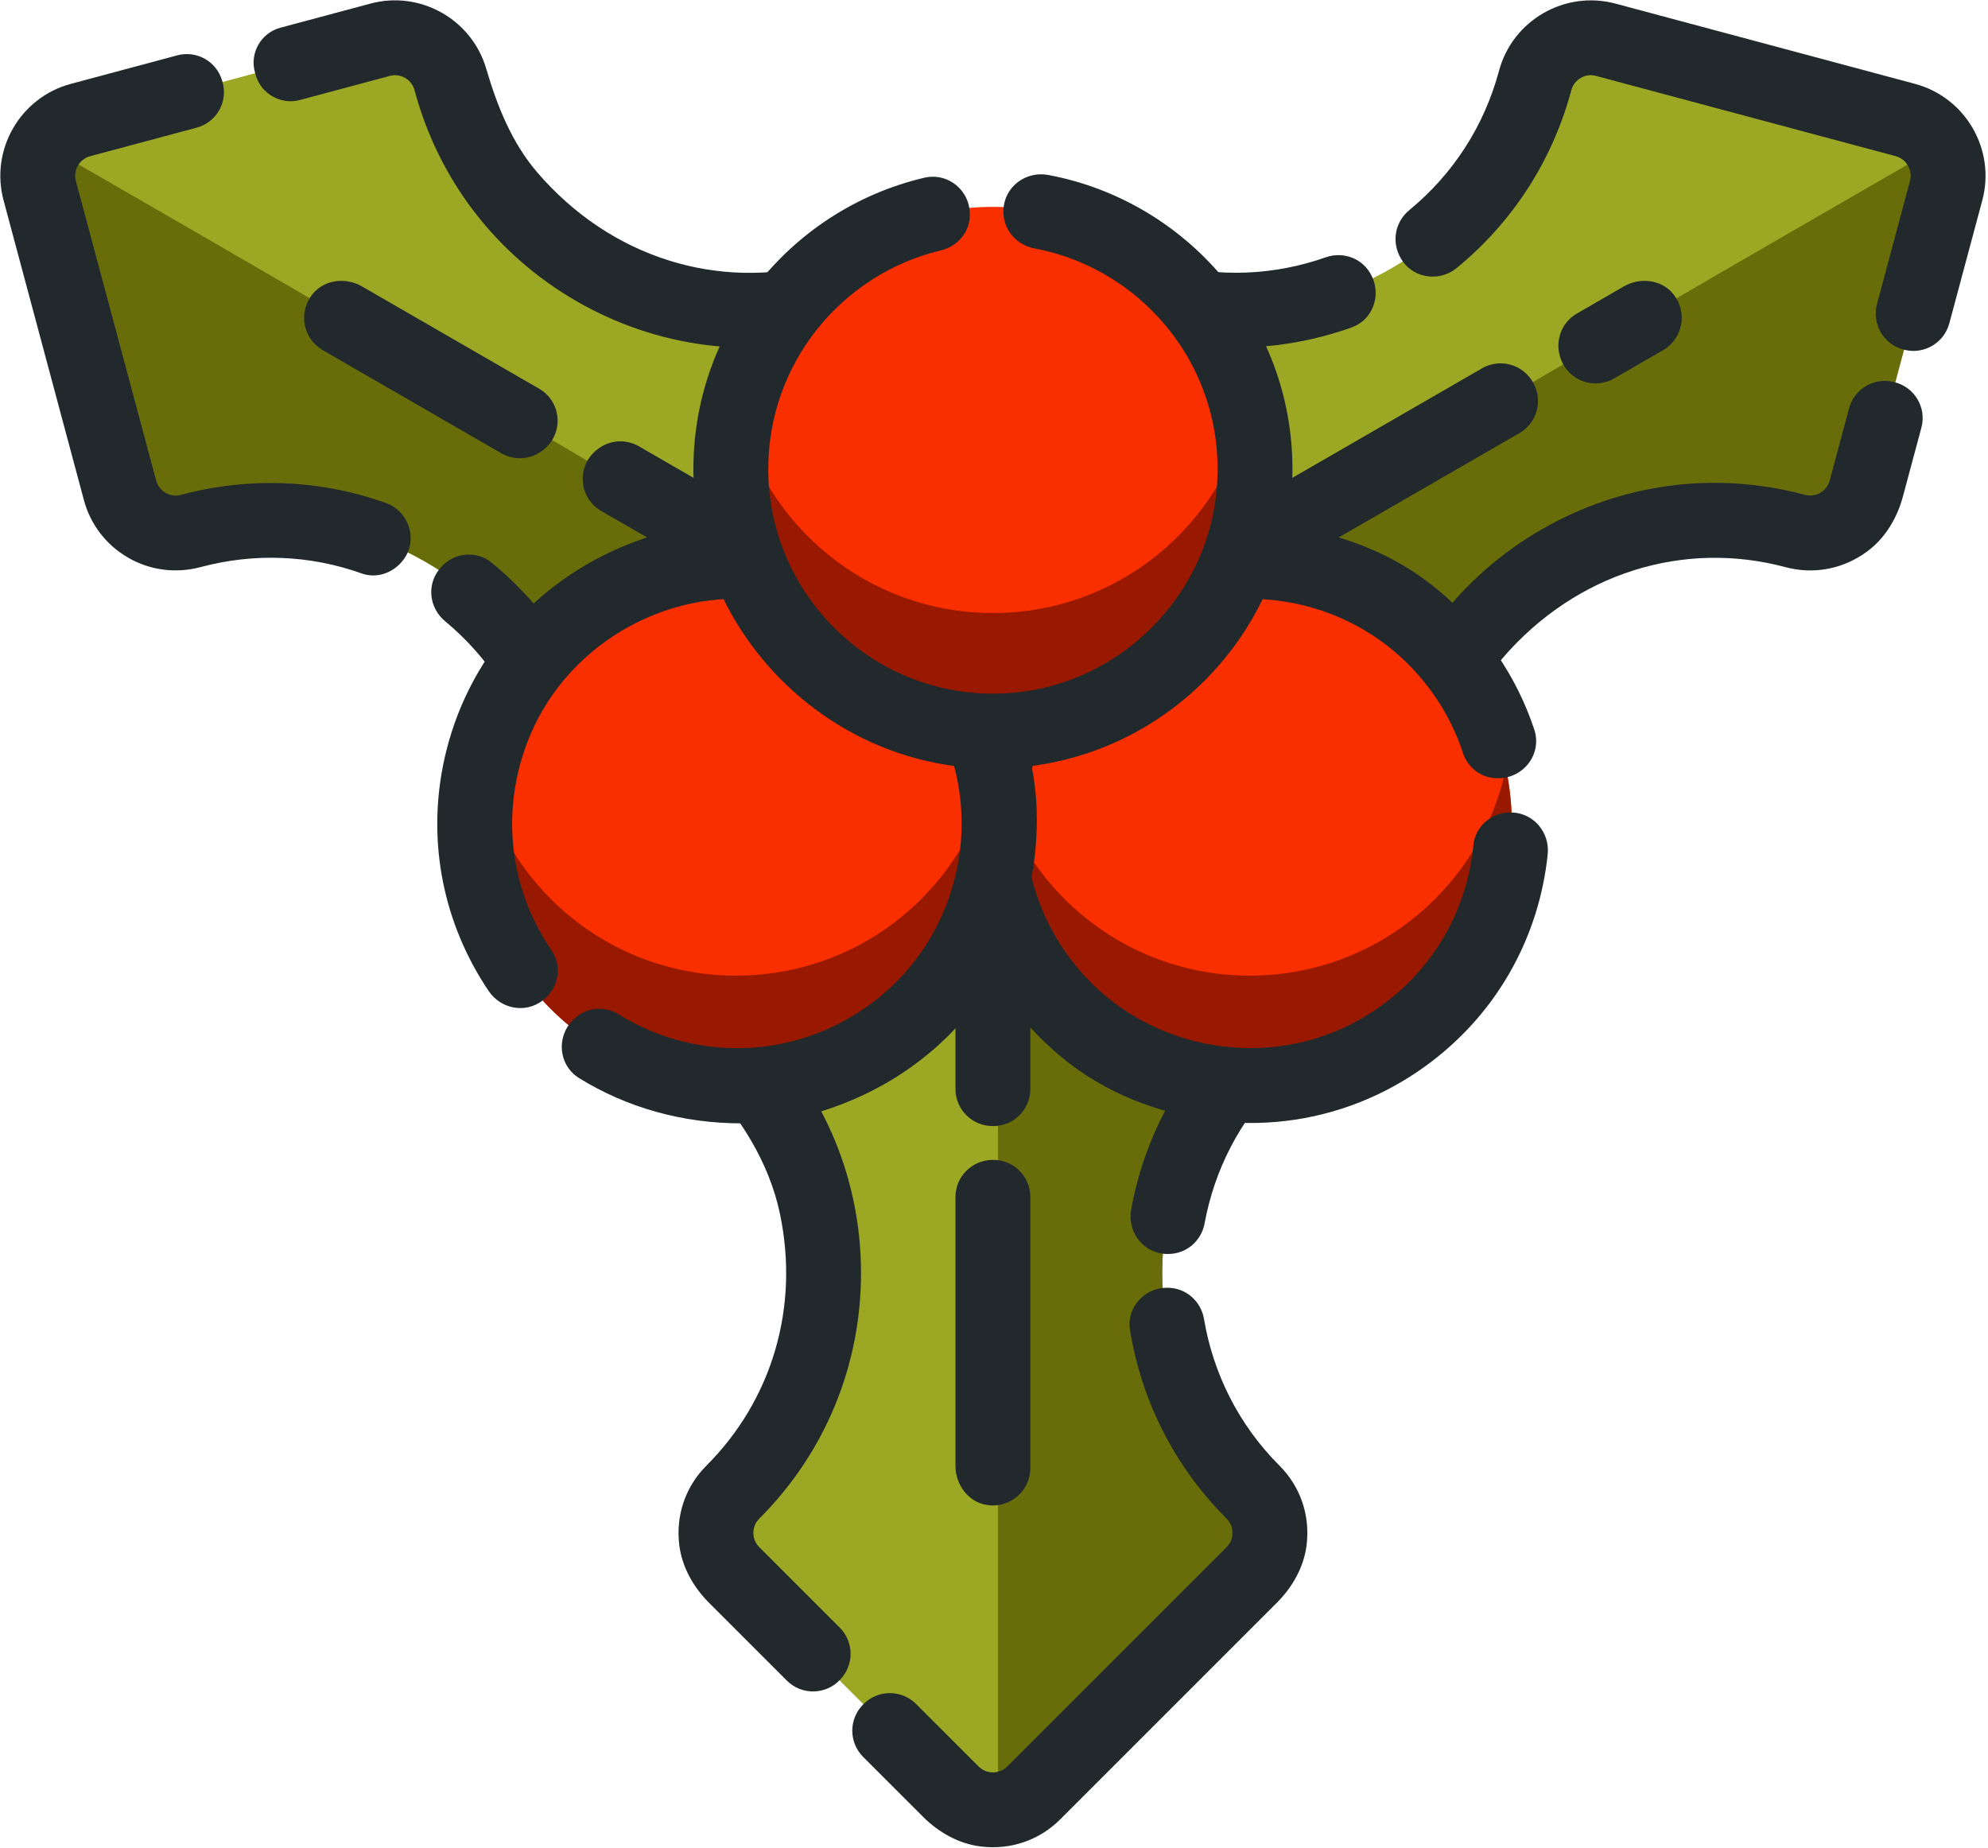
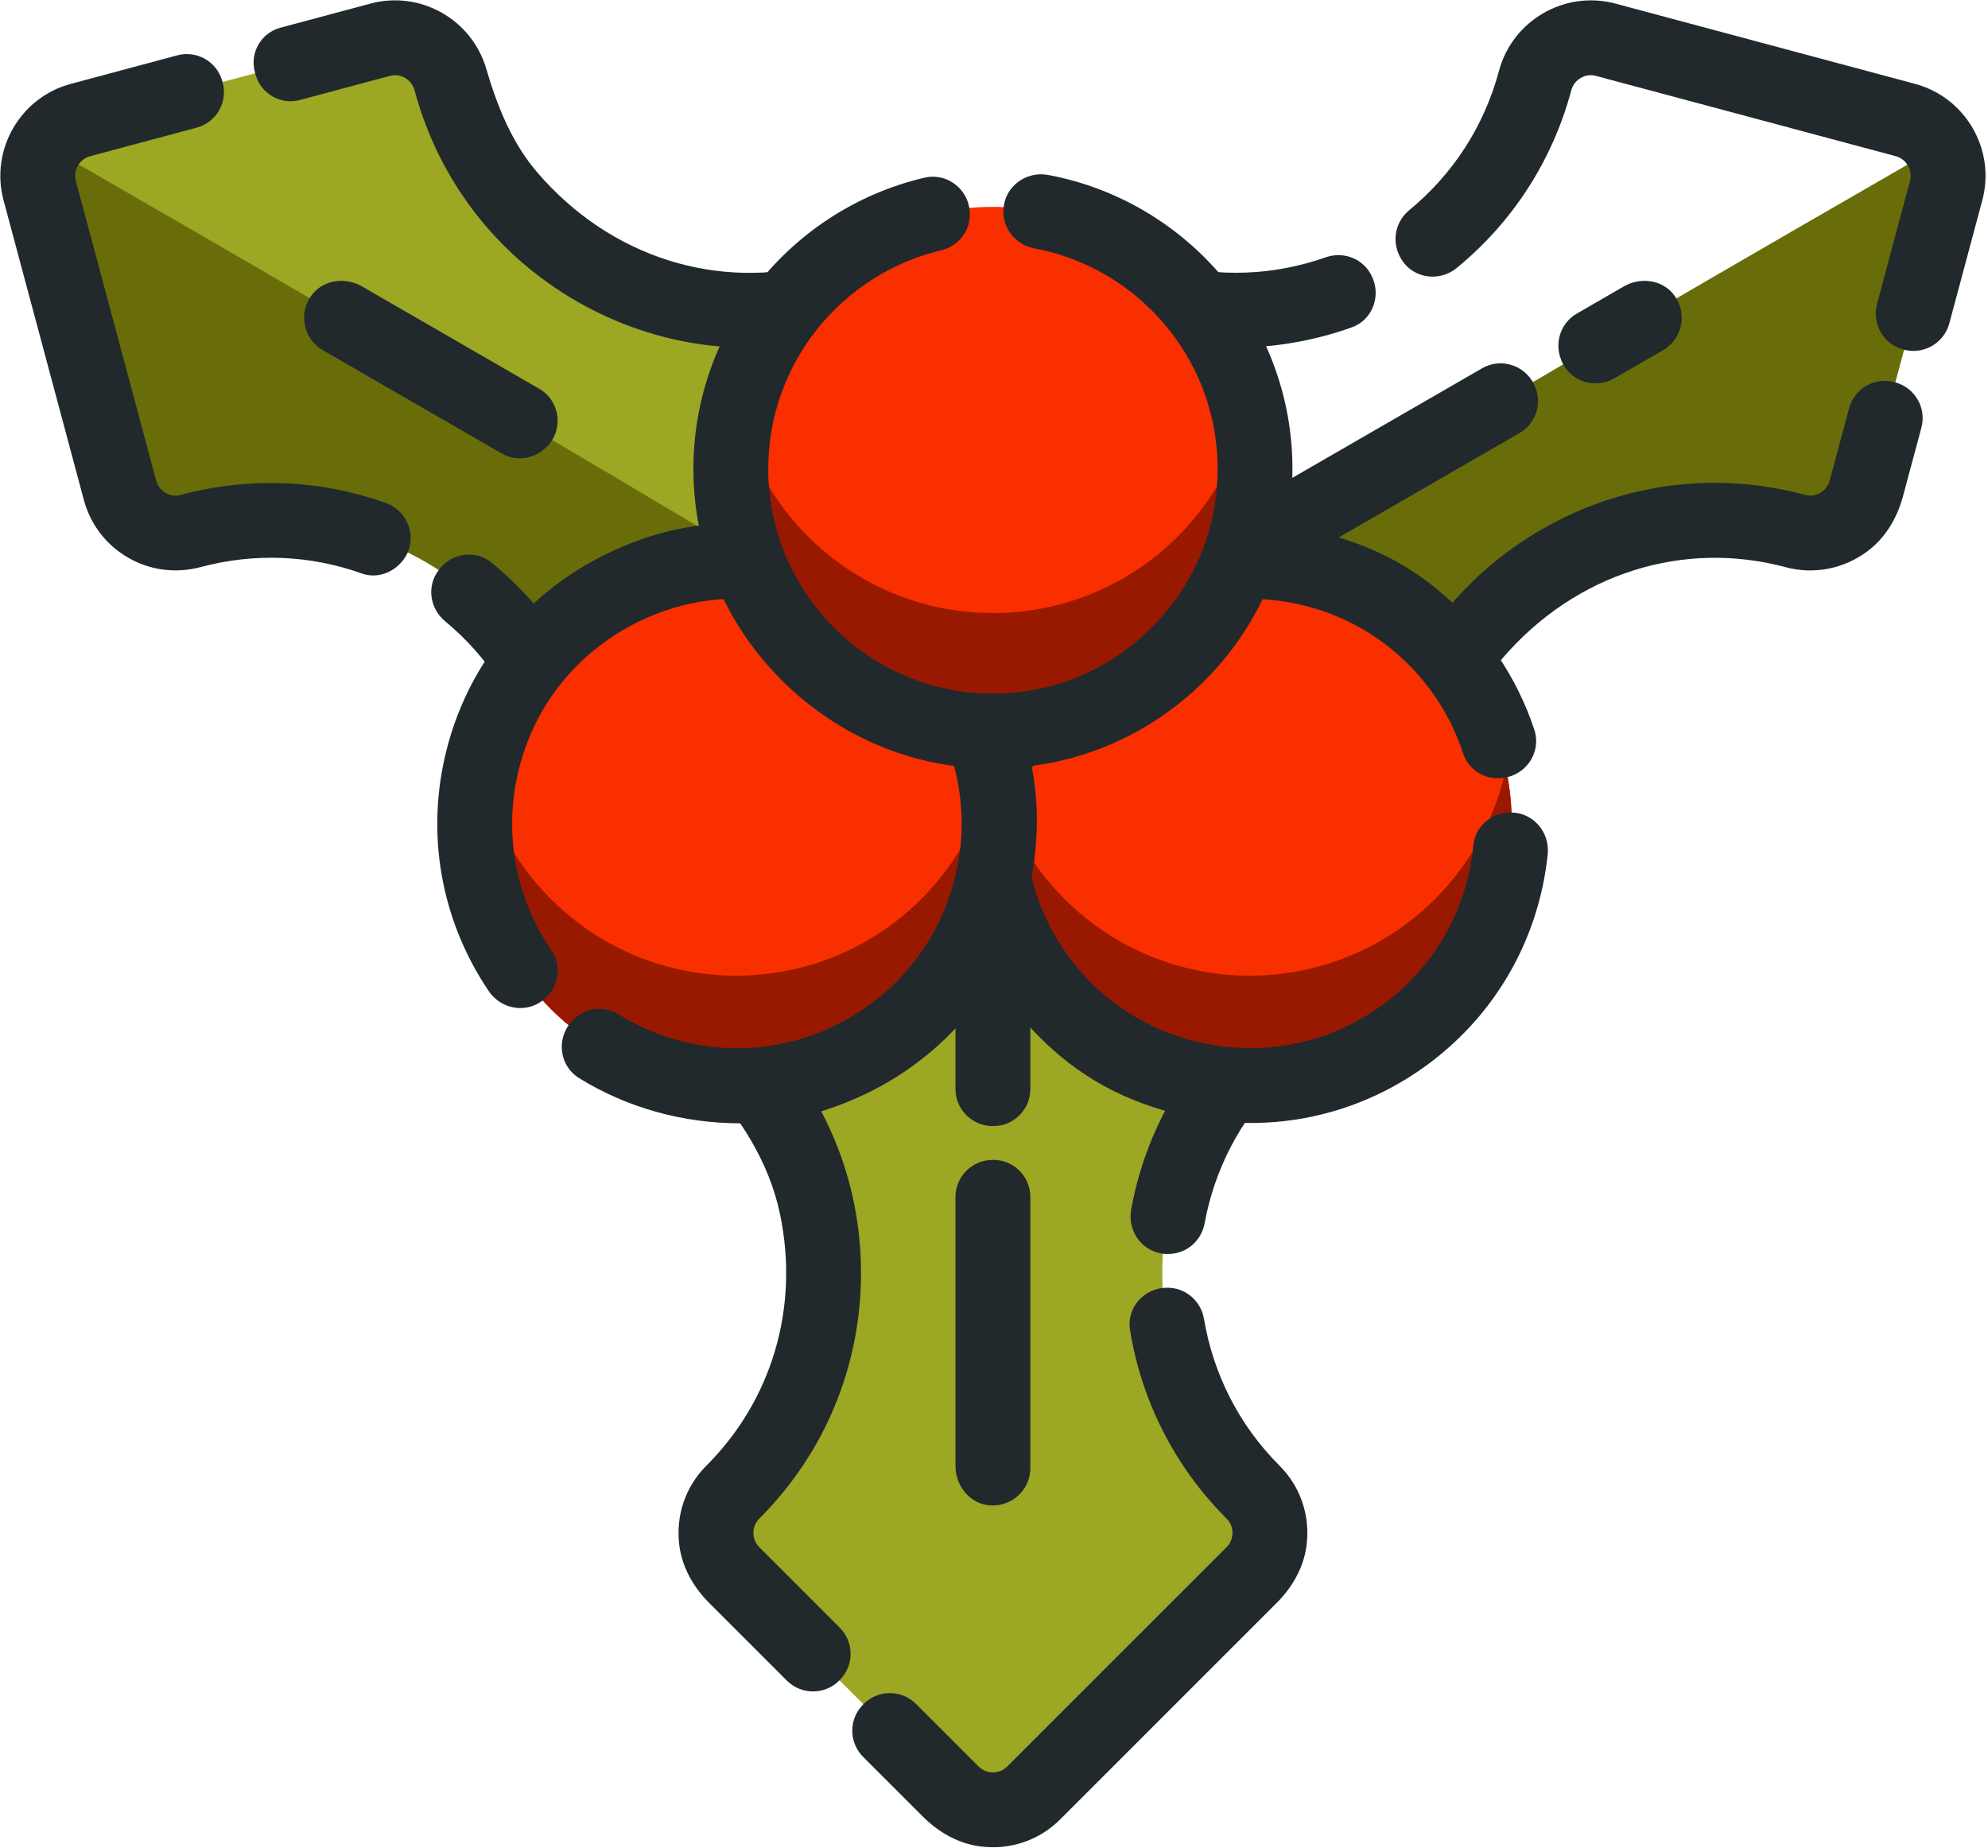
<svg xmlns="http://www.w3.org/2000/svg" width="100%" height="100%" viewBox="0 0 411 382" version="1.1" xml:space="preserve" style="fill-rule:evenodd;clip-rule:evenodd;stroke-linejoin:round;stroke-miterlimit:2;">
  <g transform="matrix(1,0,0,1,-845.517,-850.576)">
    <g transform="matrix(4.167,0,0,4.167,0,0)">
      <g transform="matrix(1,0,0,1,239.267,278.154)">
        <path d="M0,-21.739C6.003,-15.736 6.003,-6.004 0,-0.001C-1.117,1.116 -1.117,2.928 0,4.045L10.881,14.926C11.998,16.043 13.81,16.043 14.927,14.926L25.808,4.045C26.925,2.928 26.925,1.116 25.808,-0.001C19.805,-6.004 19.805,-15.736 25.808,-21.739C26.925,-22.856 26.925,-24.667 25.808,-25.784L14.927,-36.666C13.81,-37.782 11.998,-37.782 10.881,-36.666L0,-25.784C-1.117,-24.667 -1.117,-22.856 0,-21.739" style="fill:rgb(156,167,36);fill-rule:nonzero;" />
      </g>
    </g>
    <g transform="matrix(4.167,0,0,4.167,0,0)">
      <g transform="matrix(1,0,0,1,265.074,282.198)">
-         <path d="M0,-29.828L-10.881,-40.71C-11.375,-41.204 -12.006,-41.467 -12.652,-41.523L-12.652,11.695C-12.006,11.639 -11.375,11.376 -10.881,10.882L0,-0C1.117,-1.116 1.117,-2.928 0,-4.045C-6.003,-10.048 -6.003,-19.78 0,-25.783C1.117,-26.9 1.117,-28.711 0,-29.828" style="fill:rgb(104,109,10);fill-rule:nonzero;" />
-       </g>
+         </g>
    </g>
    <g transform="matrix(4.167,0,0,4.167,0,0)">
      <g transform="matrix(1,0,0,1,240.58,245.681)">
        <path d="M0,35.205C-0.19,35.016 -0.294,34.764 -0.294,34.495C-0.294,34.224 -0.192,33.978 0,33.786C3.254,30.531 5.046,26.204 5.046,21.603C5.046,17.002 3.254,12.676 0,9.422C-0.192,9.229 -0.294,8.983 -0.294,8.711C-0.294,8.444 -0.189,8.192 0,8.002L10.88,-2.879C11.07,-3.069 11.323,-3.173 11.59,-3.173L11.591,-3.173C11.86,-3.173 12.112,-3.069 12.301,-2.88L23.181,8.001C23.372,8.192 23.476,8.444 23.476,8.711C23.476,8.979 23.372,9.232 23.182,9.422C20.689,11.915 19.069,15.045 18.449,18.448C18.24,19.597 19.092,20.661 20.26,20.657C20.273,20.656 20.285,20.656 20.297,20.656C21.188,20.653 21.933,20.012 22.093,19.136C22.57,16.537 23.803,14.053 25.808,12.047C26.843,11.011 27.338,9.581 27.152,8.097C27.015,7.011 26.452,6.02 25.677,5.246L14.926,-5.506C13.089,-7.342 10.098,-7.343 8.255,-5.506L-2.475,5.225C-3.282,6.031 -3.863,7.068 -3.981,8.202C-4.125,9.587 -3.678,10.916 -2.754,11.914C-0.972,13.84 0.479,16.083 1.021,18.65C2.007,23.324 0.614,27.921 -2.626,31.16C-3.659,32.193 -4.154,33.621 -3.97,35.105C-3.834,36.193 -3.271,37.186 -2.496,37.962L1.366,41.823C2.09,42.548 3.266,42.54 3.981,41.807L4.007,41.78C4.709,41.059 4.703,39.908 3.991,39.196L0,35.205Z" style="fill:rgb(33,41,45);fill-rule:nonzero;" />
      </g>
    </g>
    <g transform="matrix(4.167,0,0,4.167,0,0)">
      <g transform="matrix(1,0,0,1,262.643,294.364)">
        <path d="M0,-24.798C-0.15,-25.692 -0.908,-26.353 -1.814,-26.35L-1.856,-26.35C-2.966,-26.345 -3.85,-25.359 -3.673,-24.263C-3.101,-20.73 -1.456,-17.474 1.118,-14.898C1.312,-14.705 1.413,-14.46 1.413,-14.189C1.413,-13.92 1.309,-13.668 1.119,-13.479L-9.764,-2.597C-10.153,-2.206 -10.792,-2.206 -11.182,-2.597L-14.285,-5.699C-15.01,-6.425 -16.187,-6.417 -16.903,-5.684L-16.928,-5.658C-17.63,-4.938 -17.623,-3.786 -16.912,-3.074L-13.94,-0.103C-13.164,0.673 -12.172,1.234 -11.083,1.37C-9.598,1.555 -8.169,1.06 -7.137,0.029L3.614,-10.722C4.389,-11.496 4.952,-12.486 5.089,-13.573C5.275,-15.059 4.78,-16.489 3.745,-17.524C1.692,-19.576 0.45,-22.132 0,-24.798" style="fill:rgb(33,41,45);fill-rule:nonzero;" />
      </g>
    </g>
    <g transform="matrix(4.167,0,0,4.167,0,0)">
      <g transform="matrix(1,0,0,1,252.482,259.831)">
        <path d="M0,-20.261C-1.164,-20.45 -2.169,-19.557 -2.169,-18.429L-2.169,-1.677C-2.169,-0.637 -1.308,0.189 -0.269,0.16C-0.256,0.16 -0.244,0.16 -0.231,0.159C0.76,0.132 1.545,-0.687 1.545,-1.678L1.545,-18.33C1.545,-19.255 0.913,-20.113 0,-20.261" style="fill:rgb(33,41,45);fill-rule:nonzero;" />
      </g>
    </g>
    <g transform="matrix(4.167,0,0,4.167,0,0)">
      <g transform="matrix(1,0,0,1,252.152,278.952)">
        <path d="M0,-17.281C-0.012,-17.281 -0.024,-17.281 -0.037,-17.28C-1.038,-17.254 -1.839,-16.444 -1.839,-15.443L-1.839,-2.093C-1.839,-1.169 -1.207,-0.311 -0.294,-0.163C0.869,0.027 1.875,-0.867 1.875,-1.995L1.875,-15.443C1.875,-16.472 1.029,-17.308 0,-17.281" style="fill:rgb(33,41,45);fill-rule:nonzero;" />
      </g>
    </g>
    <g transform="matrix(4.167,0,0,4.167,0,0)">
      <g transform="matrix(1,0,0,1,273.15,208.117)">
-         <path d="M0,33.22C2.197,25.02 10.626,20.154 18.826,22.351L18.826,22.35C20.353,22.76 21.921,21.854 22.33,20.328L26.312,5.464C26.722,3.938 25.815,2.369 24.29,1.961L9.426,-2.022C7.899,-2.431 6.331,-1.526 5.923,-0L5.922,-0C3.726,8.2 -4.703,13.067 -12.903,10.869C-14.43,10.461 -15.998,11.366 -16.407,12.892L-20.39,27.756C-20.799,29.282 -19.894,30.851 -18.367,31.26L-3.503,35.242C-1.977,35.651 -0.408,34.746 0,33.22" style="fill:rgb(156,167,36);fill-rule:nonzero;" />
-       </g>
+         </g>
    </g>
    <g transform="matrix(4.167,0,0,4.167,0,0)">
      <g transform="matrix(1,0,0,1,273.18,213.789)">
        <path d="M0,27.548C2.196,19.348 10.625,14.482 18.825,16.679L18.825,16.678C20.352,17.088 21.92,16.182 22.329,14.656L26.312,-0.208C26.721,-1.734 27.515,-2.022 25.988,-2.431C25.988,-2.431 -21.59,24.887 -20.063,25.296L-3.504,29.57C-1.978,29.979 -0.409,29.074 0,27.548" style="fill:rgb(104,109,10);fill-rule:nonzero;" />
      </g>
    </g>
    <g transform="matrix(4.167,0,0,4.167,0,0)">
      <g transform="matrix(1,0,0,1,297.92,217.058)">
        <path d="M0,-8.775L-14.864,-12.758C-17.376,-13.428 -19.969,-11.931 -20.642,-9.42C-21.378,-6.668 -22.935,-4.282 -25.094,-2.509C-25.755,-1.966 -25.963,-1.046 -25.593,-0.274L-25.576,-0.24C-25.057,0.843 -23.666,1.12 -22.737,0.358C-19.98,-1.902 -17.994,-4.948 -17.054,-8.459C-16.984,-8.718 -16.818,-8.934 -16.582,-9.071C-16.353,-9.206 -16.087,-9.242 -15.824,-9.169L-0.963,-5.189C-0.427,-5.044 -0.106,-4.492 -0.251,-3.958L-1.887,2.147C-2.154,3.148 -1.545,4.179 -0.536,4.417C-0.524,4.42 -0.513,4.423 -0.5,4.426C0.468,4.653 1.443,4.068 1.701,3.107L3.337,-2.997C4.009,-5.507 2.513,-8.099 0,-8.775" style="fill:rgb(33,41,45);fill-rule:nonzero;" />
      </g>
    </g>
    <g transform="matrix(4.167,0,0,4.167,0,0)">
      <g transform="matrix(1,0,0,1,296.883,238.813)">
        <path d="M0,-15.734C-0.013,-15.737 -0.024,-15.74 -0.037,-15.743C-1.004,-15.974 -1.979,-15.396 -2.235,-14.435L-3.196,-10.851C-3.267,-10.588 -3.435,-10.37 -3.67,-10.235C-3.898,-10.104 -4.165,-10.07 -4.425,-10.14C-8.873,-11.332 -13.514,-10.72 -17.499,-8.418C-21.482,-6.12 -24.334,-2.405 -25.525,2.043C-25.596,2.306 -25.758,2.517 -25.991,2.652C-26.229,2.789 -26.492,2.823 -26.755,2.751L-41.62,-1.231C-41.882,-1.301 -42.092,-1.462 -42.228,-1.698C-42.364,-1.934 -42.399,-2.197 -42.329,-2.458L-38.347,-17.324C-38.277,-17.582 -38.111,-17.798 -37.874,-17.934C-37.722,-18.023 -37.555,-18.068 -37.379,-18.068C-37.291,-18.068 -37.204,-18.057 -37.116,-18.033C-33.699,-17.118 -30.166,-17.282 -26.9,-18.452C-25.883,-18.817 -25.437,-20.015 -25.913,-20.985L-25.93,-21.019C-26.343,-21.861 -27.321,-22.236 -28.206,-21.923C-30.749,-21.026 -33.498,-20.907 -36.162,-21.623C-37.817,-22.059 -39.555,-21.594 -40.783,-20.324C-41.379,-19.708 -41.764,-18.915 -41.985,-18.087L-45.868,-3.596C-46.152,-2.538 -46.144,-1.4 -45.718,-0.391C-45.137,0.986 -43.993,1.977 -42.58,2.358L-27.722,6.337C-27.32,6.447 -26.905,6.502 -26.487,6.502C-25.667,6.502 -24.854,6.284 -24.136,5.869C-23.08,5.259 -22.314,4.286 -21.971,3.12C-21.423,1.262 -20.696,-0.56 -19.433,-2.029C-15.761,-6.296 -10.408,-7.898 -5.388,-6.551C-3.982,-6.175 -2.499,-6.456 -1.304,-7.356C-0.427,-8.017 0.153,-9.001 0.437,-10.062L1.353,-13.475C1.62,-14.476 1.008,-15.494 0,-15.734" style="fill:rgb(33,41,45);fill-rule:nonzero;" />
      </g>
    </g>
    <g transform="matrix(4.167,0,0,4.167,0,0)">
      <g transform="matrix(1,0,0,1,279.097,238.278)">
        <path d="M0,-14.898C-0.391,-15.983 -1.66,-16.46 -2.658,-15.883L-26.243,-2.266C-27.045,-1.804 -27.471,-0.828 -27.143,0.037C-26.725,1.138 -25.449,1.562 -24.474,0.998L-0.809,-12.665C-0.044,-13.106 0.31,-14.032 0.013,-14.862C0.008,-14.874 0.004,-14.886 0,-14.898" style="fill:rgb(33,41,45);fill-rule:nonzero;" />
      </g>
    </g>
    <g transform="matrix(4.167,0,0,4.167,0,0)">
      <g transform="matrix(1,0,0,1,285.919,222.627)">
        <path d="M0,-3.923C-0.585,-4.639 -1.644,-4.758 -2.444,-4.296L-4.78,-2.946C-5.565,-2.493 -5.893,-1.54 -5.572,-0.692C-5.567,-0.68 -5.563,-0.669 -5.559,-0.656C-5.161,0.398 -3.905,0.835 -2.93,0.271L-0.502,-1.13C0.475,-1.694 0.745,-3.01 0,-3.923" style="fill:rgb(33,41,45);fill-rule:nonzero;" />
      </g>
    </g>
    <g transform="matrix(4.167,0,0,4.167,0,0)">
      <g transform="matrix(1,0,0,1,231.19,208.117)">
        <path d="M0,33.22C-2.197,25.02 -10.626,20.154 -18.826,22.351L-18.826,22.35C-20.352,22.76 -21.92,21.854 -22.329,20.328L-26.312,5.464C-26.721,3.938 -25.815,2.369 -24.29,1.961L-9.425,-2.022C-7.899,-2.431 -6.331,-1.526 -5.922,-0C-3.725,8.2 4.704,13.067 12.904,10.869C14.43,10.461 15.999,11.366 16.407,12.892L20.39,27.756C20.799,29.282 19.894,30.851 18.367,31.26L3.503,35.242C1.978,35.651 0.409,34.746 0,33.22" style="fill:rgb(156,167,36);fill-rule:nonzero;" />
      </g>
    </g>
    <g transform="matrix(4.167,0,0,4.167,0,0)">
      <g transform="matrix(1,0,0,1,231.19,213.789)">
        <path d="M0,27.548C-2.197,19.348 -10.626,14.482 -18.826,16.679L-18.826,16.678C-20.352,17.088 -21.92,16.182 -22.329,14.656L-26.312,-0.208C-26.721,-1.734 -27.515,-2.022 -25.989,-2.431C-25.989,-2.431 21.589,24.887 20.062,25.296L3.503,29.57C1.978,29.979 0.409,29.074 0,27.548" style="fill:rgb(104,109,10);fill-rule:nonzero;" />
      </g>
    </g>
    <g transform="matrix(4.167,0,0,4.167,0,0)">
      <g transform="matrix(1,0,0,1,222.864,207.472)">
        <path d="M0,24.495C0.82,23.52 0.376,22.025 -0.825,21.599C-4.072,20.448 -7.584,20.292 -10.99,21.204C-11.245,21.275 -11.502,21.24 -11.743,21.1C-11.975,20.967 -12.14,20.751 -12.209,20.491L-16.192,5.629C-16.335,5.095 -16.016,4.542 -15.482,4.399L-10.199,2.984C-9.211,2.719 -8.634,1.698 -8.917,0.715L-8.935,0.653C-9.21,-0.302 -10.199,-0.862 -11.16,-0.605L-16.446,0.812C-18.956,1.487 -20.452,4.078 -19.779,6.591L-15.796,21.452C-15.472,22.669 -14.691,23.687 -13.601,24.317C-12.517,24.944 -11.249,25.113 -10.019,24.79C-7.339,24.07 -4.568,24.188 -2.009,25.102C-1.298,25.357 -0.512,25.102 -0.024,24.524C-0.017,24.515 -0.008,24.505 0,24.495" style="fill:rgb(33,41,45);fill-rule:nonzero;" />
      </g>
    </g>
    <g transform="matrix(4.167,0,0,4.167,0,0)">
      <g transform="matrix(1,0,0,1,253.373,213.557)">
        <path d="M0,21.836L-3.959,7.057C-4.178,6.241 -4.576,5.469 -5.177,4.875C-6.425,3.643 -8.13,3.206 -9.76,3.635C-14.789,4.989 -20.153,3.383 -23.819,-0.893C-25.076,-2.36 -25.799,-4.176 -26.342,-6.029C-27.06,-8.474 -29.615,-9.923 -32.089,-9.256L-36.555,-8.06C-37.522,-7.8 -38.09,-6.798 -37.814,-5.835L-37.778,-5.708C-37.511,-4.777 -36.528,-4.221 -35.592,-4.472L-31.123,-5.669C-30.87,-5.737 -30.6,-5.703 -30.369,-5.57C-30.135,-5.436 -29.969,-5.219 -29.898,-4.959C-28.708,-0.515 -25.857,3.2 -21.871,5.503C-17.882,7.804 -13.241,8.415 -8.794,7.223C-8.536,7.153 -8.273,7.186 -8.036,7.325C-7.801,7.46 -7.639,7.67 -7.569,7.934L-3.586,22.799C-3.516,23.061 -3.55,23.324 -3.687,23.559C-3.823,23.794 -4.032,23.956 -4.296,24.026L-19.161,28.009C-19.419,28.078 -19.688,28.044 -19.922,27.909C-20.157,27.773 -20.319,27.563 -20.39,27.299L-20.39,27.3C-21.331,23.785 -23.32,20.738 -26.079,18.478C-26.859,17.839 -28.02,17.989 -28.646,18.779C-28.656,18.793 -28.666,18.805 -28.676,18.818C-29.308,19.614 -29.159,20.743 -28.377,21.391C-26.245,23.158 -24.708,25.53 -23.977,28.263C-23.648,29.481 -22.868,30.497 -21.778,31.126C-21.06,31.54 -20.247,31.759 -19.426,31.759C-19.013,31.759 -18.599,31.704 -18.199,31.596L-3.333,27.614C-2.118,27.288 -1.102,26.506 -0.47,25.416C0.16,24.323 0.328,23.051 0,21.836" style="fill:rgb(33,41,45);fill-rule:nonzero;" />
      </g>
    </g>
    <g transform="matrix(4.167,0,0,4.167,0,0)">
      <g transform="matrix(1,0,0,1,229.654,221.461)">
        <path d="M0,1.945L-8.788,-3.129C-9.588,-3.592 -10.647,-3.473 -11.232,-2.757C-11.977,-1.844 -11.707,-0.528 -10.73,0.036L-1.871,5.152C-1.204,5.537 -0.372,5.463 0.221,4.971C0.233,4.961 0.246,4.951 0.258,4.94C1.24,4.128 1.104,2.582 0,1.945" style="fill:rgb(33,41,45);fill-rule:nonzero;" />
      </g>
    </g>
    <g transform="matrix(4.167,0,0,4.167,0,0)">
      <g transform="matrix(1,0,0,1,251.487,229.727)">
-         <path d="M0,6.285L-16.88,-3.461C-17.517,-3.829 -18.31,-3.783 -18.898,-3.341C-18.91,-3.331 -18.922,-3.322 -18.935,-3.313C-19.986,-2.522 -19.891,-0.913 -18.752,-0.255L-1.77,9.55C-0.794,10.114 0.481,9.689 0.899,8.588C1.228,7.723 0.801,6.747 0,6.285" style="fill:rgb(33,41,45);fill-rule:nonzero;" />
-       </g>
+         </g>
    </g>
    <g transform="matrix(4.167,0,0,4.167,0,0)">
      <g transform="matrix(0.707,0.707,0.707,-0.707,251.911,244.984)">
        <path d="M9.195,-3.808C2.012,-3.808 -3.809,2.014 -3.809,9.197C-3.809,16.378 2.013,22.2 9.195,22.2C16.377,22.199 22.198,16.377 22.199,9.195C22.199,2.014 16.376,-3.808 9.195,-3.808" style="fill:rgb(249,47,0);fill-rule:nonzero;" />
      </g>
    </g>
    <g transform="matrix(4.167,0,0,4.167,0,0)">
      <g transform="matrix(1,0,0,1,274.109,252.791)">
        <path d="M0,-4.07C-5.078,1.008 -13.312,1.008 -18.39,-4.07C-20.23,-5.91 -21.395,-8.167 -21.901,-10.536C-22.792,-6.369 -21.628,-1.85 -18.39,1.388C-13.312,6.466 -5.078,6.466 0,1.388C3.238,-1.85 4.402,-6.369 3.511,-10.536C3.005,-8.167 1.841,-5.91 0,-4.07" style="fill:rgb(153,25,0);fill-rule:nonzero;" />
      </g>
    </g>
    <g transform="matrix(4.167,0,0,4.167,0,0)">
      <g transform="matrix(1,0,0,1,279.695,242.94)">
        <path d="M0,3.565C0.107,2.496 -0.677,1.542 -1.751,1.495C-1.763,1.495 -1.775,1.494 -1.788,1.494C-2.746,1.453 -3.595,2.161 -3.687,3.115C-3.707,3.336 -3.735,3.556 -3.77,3.776C-4.3,7.145 -6.297,10.046 -9.323,11.765C-13.773,14.294 -19.545,13.365 -22.994,9.583C-27.542,4.595 -26.647,-3.107 -21.343,-6.969C-18.936,-8.722 -15.989,-9.432 -13.048,-8.969C-10.105,-8.505 -7.521,-6.925 -5.77,-4.518C-5.079,-3.57 -4.558,-2.537 -4.202,-1.455C-3.964,-0.729 -3.298,-0.219 -2.533,-0.207L-2.483,-0.207C-1.203,-0.185 -0.264,-1.409 -0.667,-2.625C-1.535,-5.244 -3.148,-7.641 -5.447,-9.551C-6.481,-10.409 -7.646,-11.111 -8.888,-11.624C-15.13,-14.205 -21.968,-12.536 -26.316,-7.361C-27.198,-6.311 -27.918,-5.123 -28.442,-3.855C-31.024,2.397 -29.355,9.234 -24.187,13.576C-23.103,14.487 -21.868,15.223 -20.554,15.753C-15.551,17.77 -10.186,17.078 -6.036,14.057C-2.827,11.721 -0.719,8.274 -0.102,4.354C-0.06,4.091 -0.026,3.828 0,3.565" style="fill:rgb(33,41,45);fill-rule:nonzero;" />
      </g>
    </g>
    <g transform="matrix(4.167,0,0,4.167,0,0)">
      <g transform="matrix(0.707,-0.707,-0.707,-0.707,252.431,244.984)">
        <path d="M-9.195,-3.808C-16.376,-3.808 -22.199,2.014 -22.199,9.195C-22.198,16.377 -16.377,22.199 -9.195,22.2C-2.013,22.2 3.809,16.378 3.809,9.197C3.809,2.014 -2.012,-3.808 -9.195,-3.808" style="fill:rgb(249,47,0);fill-rule:nonzero;" />
      </g>
    </g>
    <g transform="matrix(4.167,0,0,4.167,0,0)">
      <g transform="matrix(1,0,0,1,248.622,252.791)">
        <path d="M0,-4.07C-5.079,1.008 -13.312,1.008 -18.391,-4.07C-20.231,-5.91 -21.395,-8.167 -21.901,-10.536C-22.792,-6.369 -21.628,-1.85 -18.391,1.388C-13.312,6.466 -5.079,6.466 0,1.388C3.237,-1.85 4.401,-6.369 3.511,-10.536C3.004,-8.167 1.84,-5.91 0,-4.07" style="fill:rgb(153,25,0);fill-rule:nonzero;" />
      </g>
    </g>
    <g transform="matrix(4.167,0,0,4.167,0,0)">
      <g transform="matrix(1,0,0,1,227.159,236.661)">
        <path d="M0,16.638C0.604,17.527 1.818,17.754 2.671,17.101C2.681,17.093 2.691,17.085 2.701,17.078C3.461,16.493 3.658,15.407 3.115,14.616C2.99,14.434 2.87,14.247 2.754,14.055C0.998,11.132 0.667,7.626 1.882,4.365C3.67,-0.43 8.692,-3.424 13.764,-2.739C20.454,-1.836 24.713,4.643 23.126,11.011C22.405,13.9 20.603,16.335 18.051,17.868C15.498,19.403 12.501,19.851 9.613,19.13C8.475,18.846 7.412,18.39 6.444,17.788C5.795,17.385 4.958,17.422 4.365,17.904C4.352,17.913 4.339,17.924 4.326,17.935C3.33,18.741 3.396,20.282 4.486,20.955C6.833,22.405 9.608,23.207 12.598,23.196C13.941,23.19 15.285,22.98 16.566,22.576C23.009,20.546 27.179,14.877 27.191,8.117C27.193,6.746 26.982,5.373 26.569,4.065C24.535,-2.386 18.865,-6.557 12.115,-6.567C10.698,-6.569 9.28,-6.341 7.932,-5.903C2.801,-4.237 -0.868,-0.262 -2.109,4.719C-3.069,8.571 -2.473,12.566 -0.429,15.968C-0.292,16.197 -0.148,16.419 0,16.638" style="fill:rgb(33,41,45);fill-rule:nonzero;" />
      </g>
    </g>
    <g transform="matrix(4.167,0,0,4.167,0,0)">
      <g transform="matrix(1,0,0,1,252.171,214.386)">
        <path d="M0,26.008C-7.182,26.008 -13.004,20.186 -13.004,13.004C-13.004,5.822 -7.182,0 0,0C7.182,0 13.004,5.822 13.004,13.004C13.004,20.186 7.182,26.008 0,26.008" style="fill:rgb(249,47,0);fill-rule:nonzero;" />
      </g>
    </g>
    <g transform="matrix(4.167,0,0,4.167,0,0)">
      <g transform="matrix(1,0,0,1,252.171,230.318)">
        <path d="M0,4.219C-6.174,4.219 -11.331,-0.087 -12.661,-5.857C-12.878,-4.914 -13.004,-3.936 -13.004,-2.928C-13.004,4.254 -7.182,10.076 0,10.076C7.182,10.076 13.004,4.254 13.004,-2.928C13.004,-3.936 12.878,-4.914 12.66,-5.857C11.33,-0.087 6.173,4.219 0,4.219" style="fill:rgb(153,25,0);fill-rule:nonzero;" />
      </g>
    </g>
    <g transform="matrix(4.167,0,0,4.167,0,0)">
      <g transform="matrix(1,0,0,1,252.694,240.717)">
        <path d="M0,-26.203C-0.001,-26.191 -0.002,-26.179 -0.002,-26.166C-0.043,-25.234 0.623,-24.441 1.54,-24.269C7.137,-23.217 11.274,-17.981 10.539,-11.937C9.926,-6.899 5.816,-2.827 0.773,-2.254C-5.951,-1.491 -11.67,-6.754 -11.67,-13.328C-11.67,-18.586 -8.011,-23.004 -3.105,-24.172C-2.301,-24.364 -1.699,-25.042 -1.672,-25.869C-1.672,-25.881 -1.671,-25.894 -1.671,-25.906C-1.63,-27.128 -2.743,-28.056 -3.933,-27.776C-10.766,-26.167 -15.796,-19.841 -15.357,-12.429C-14.915,-4.948 -8.729,1.161 -1.243,1.516C7.277,1.92 14.337,-4.895 14.337,-13.328C14.337,-20.581 9.108,-26.622 2.225,-27.914C1.112,-28.123 0.051,-27.334 0,-26.203" style="fill:rgb(33,41,45);fill-rule:nonzero;" />
      </g>
    </g>
  </g>
</svg>